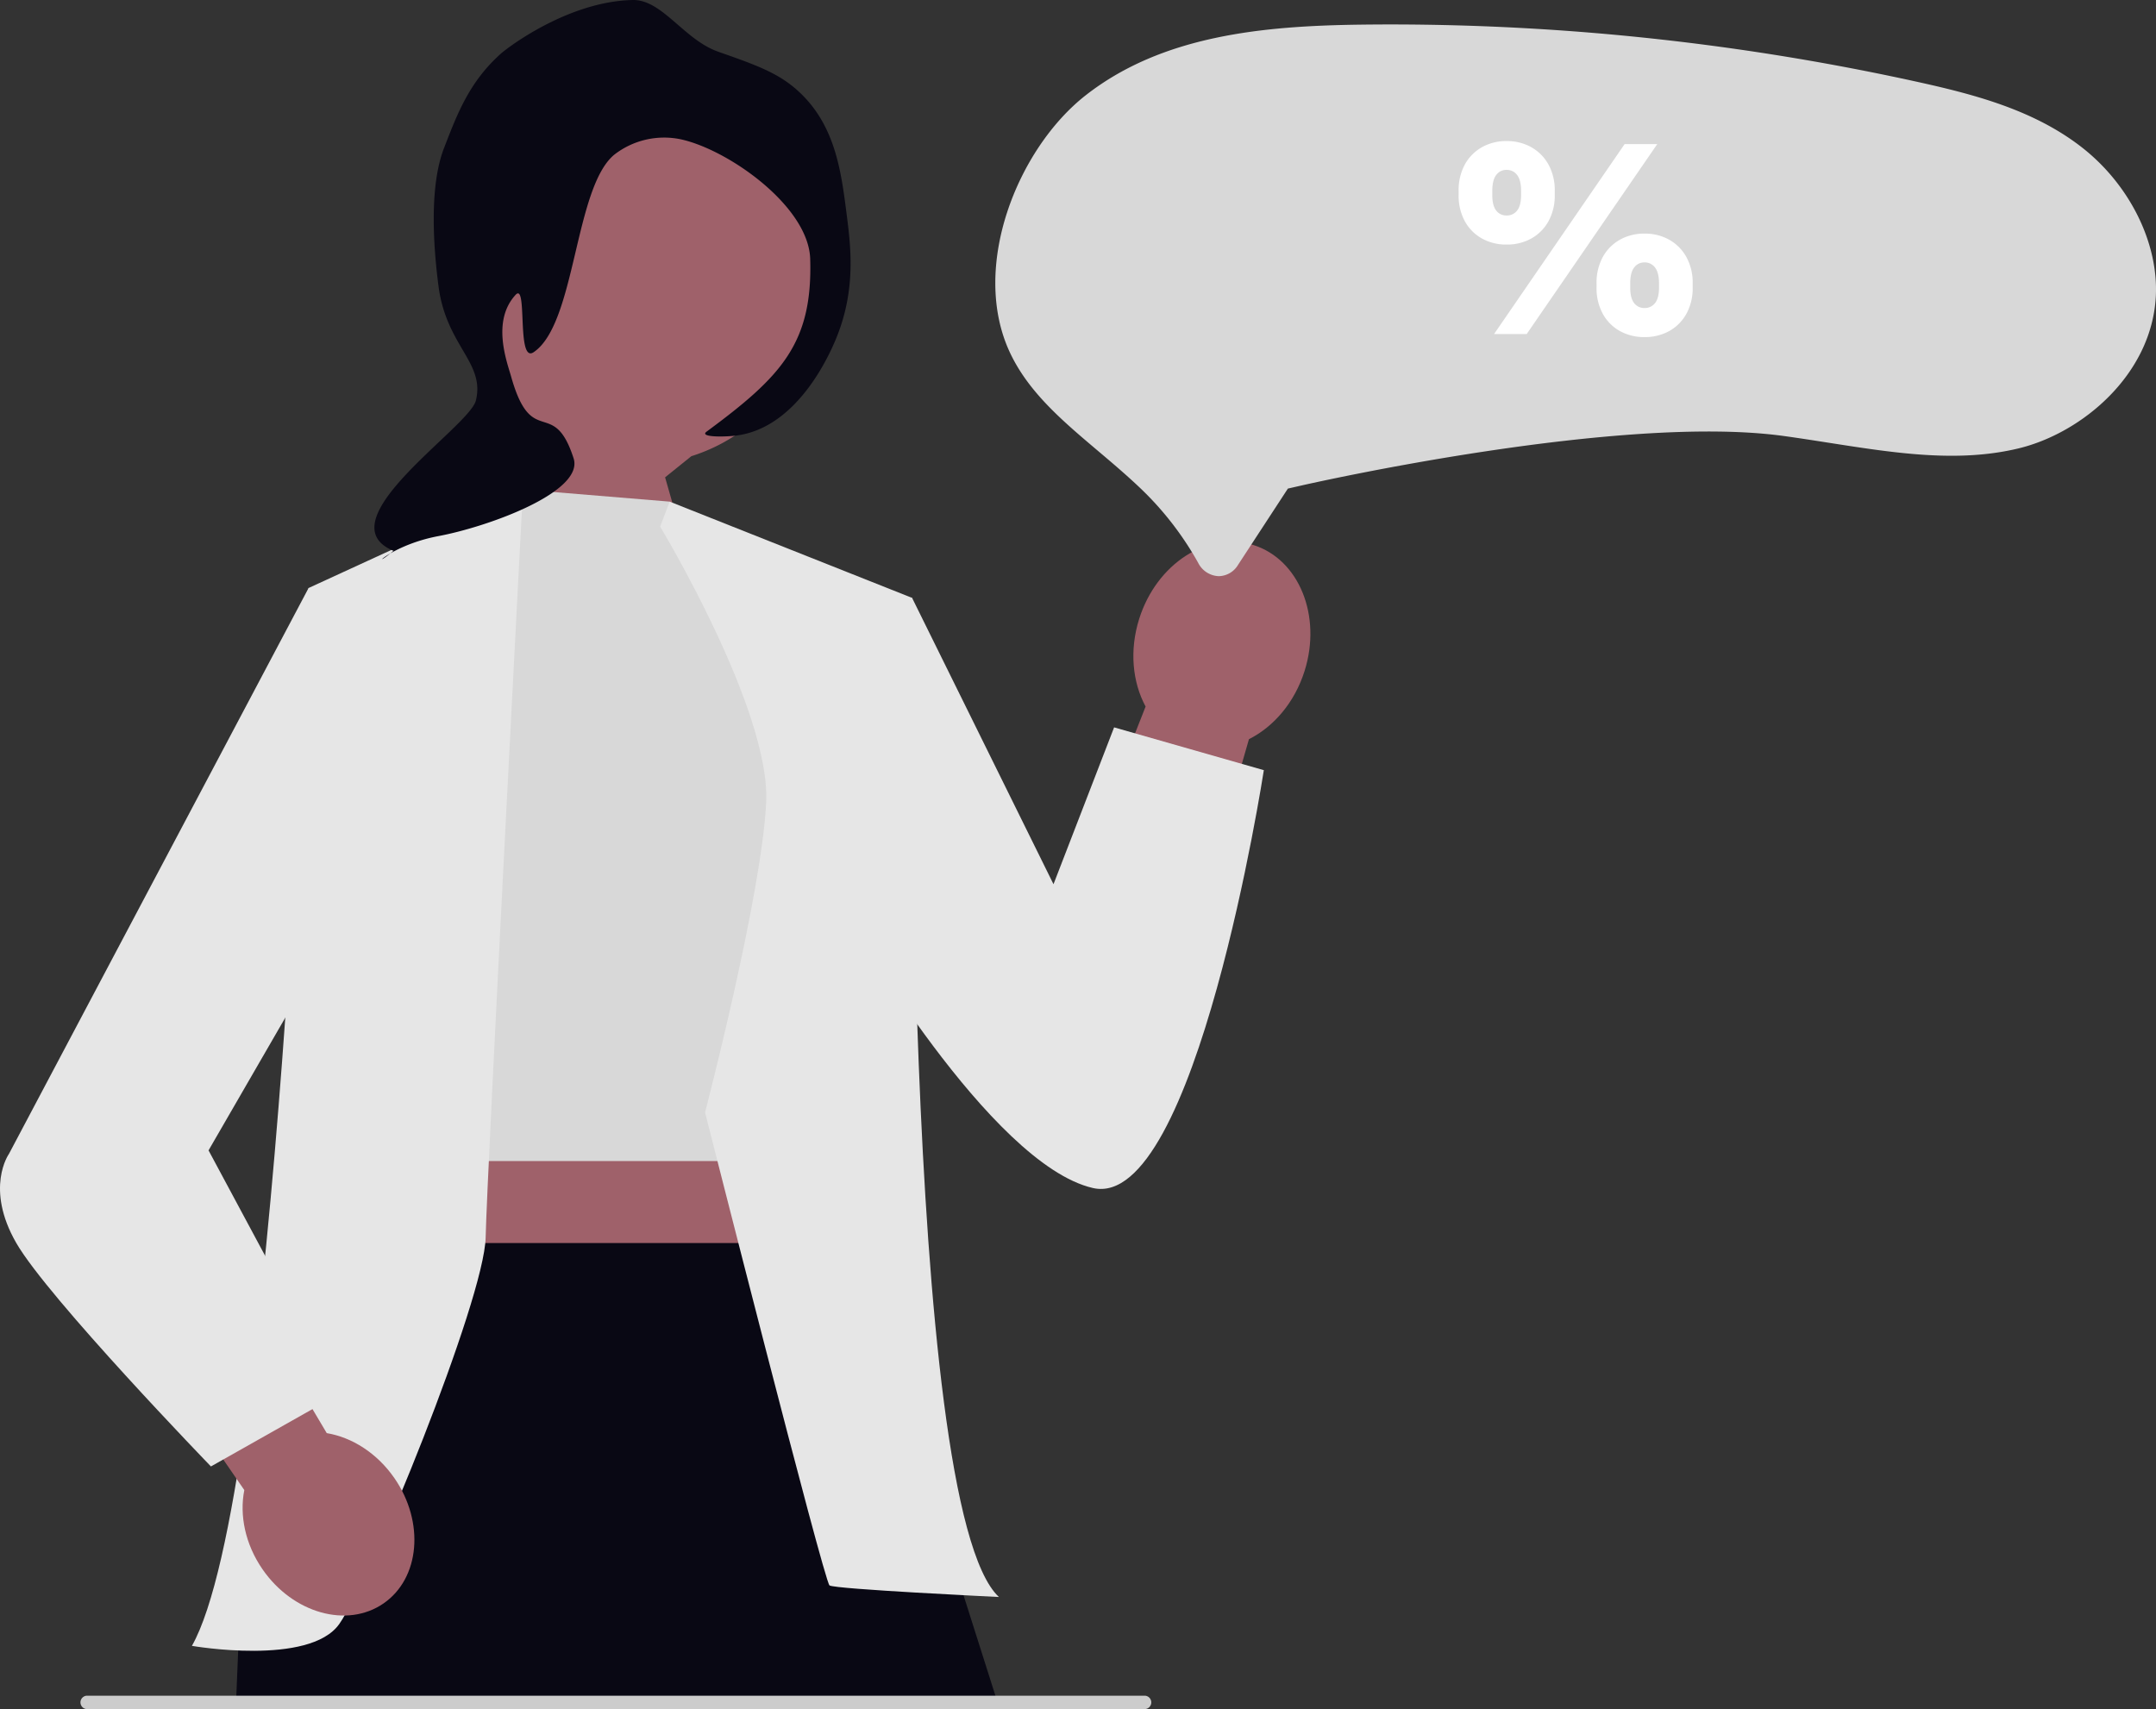
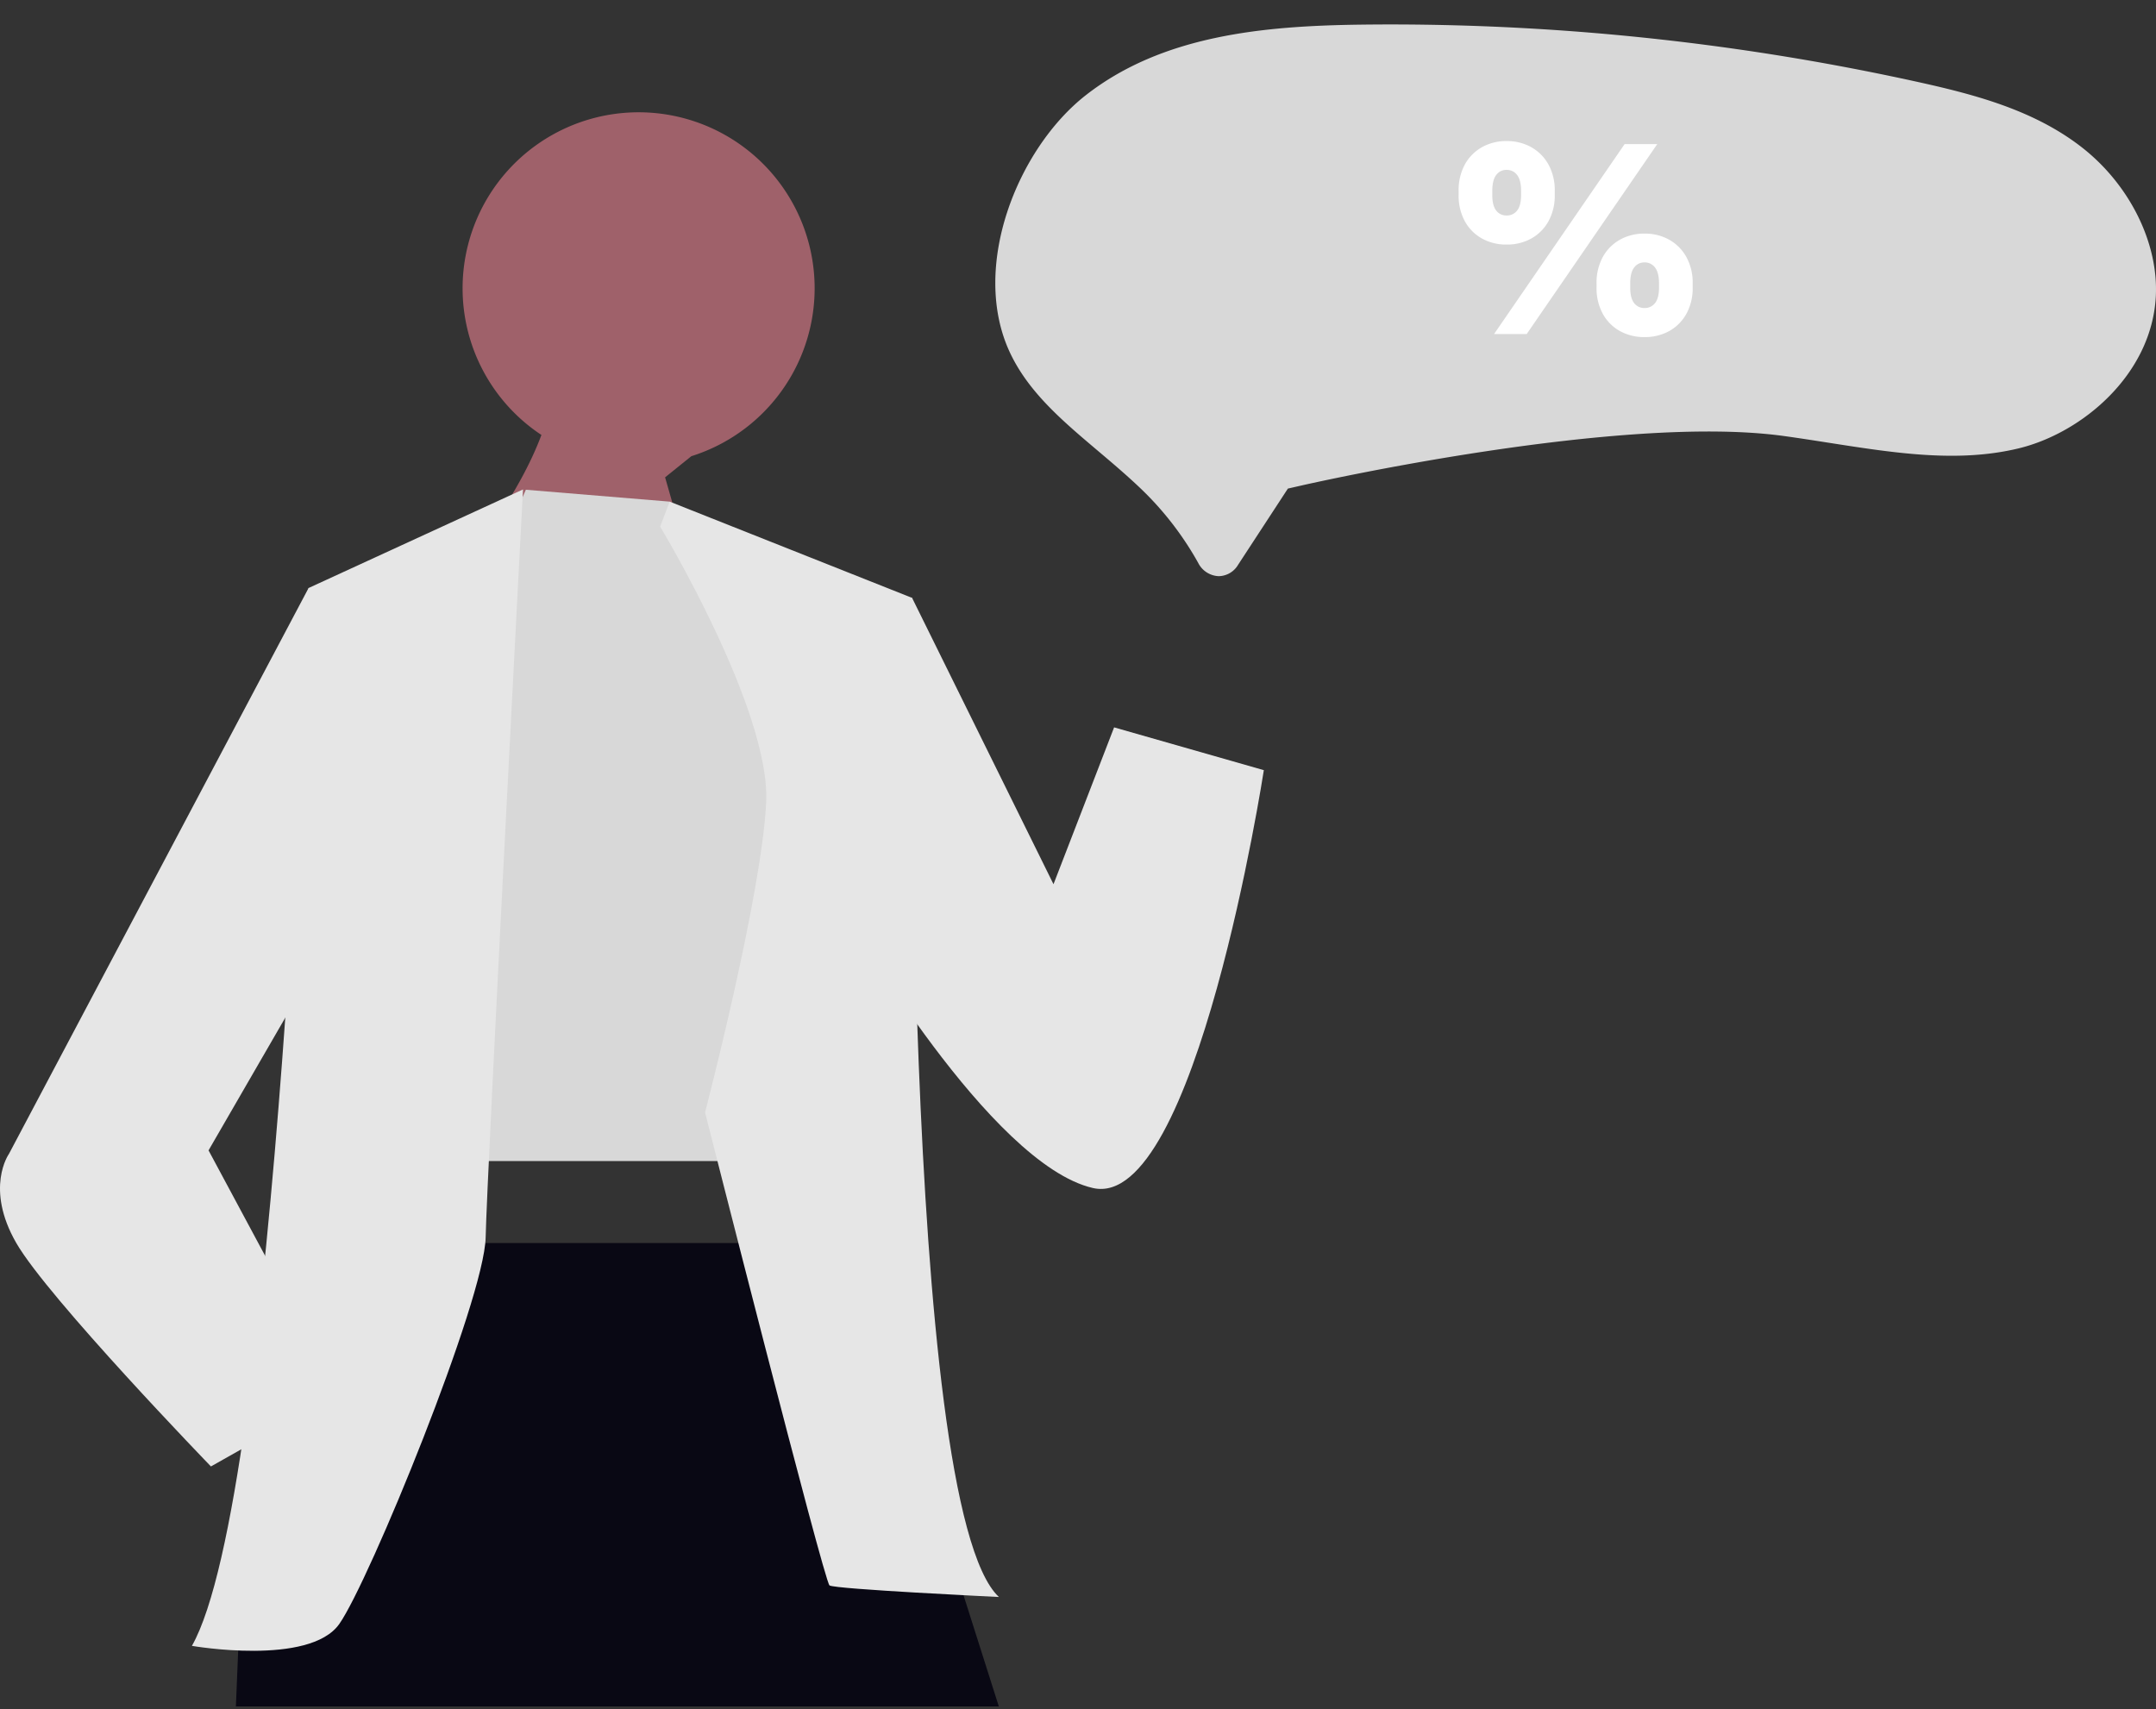
<svg xmlns="http://www.w3.org/2000/svg" width="813.039" height="644.6" viewBox="0 0 813.039 644.6" role="img" artist="Katerina Limpitsouni" source="https://undraw.co/">
  <rect x="0" y="0" width="813.039" height="644.6" fill="#333333" stroke="none" />
  <g transform="translate(-604.42 -201.084)">
    <path d="M174.447,75.484a66.379,66.379,0,1,1,86.266,63.344l-9.9,7.974,17.767,62.185-20.7,14.646-65.417-54.514s14.132-18,21.711-38.3a66.307,66.307,0,0,1-29.728-55.338Z" transform="translate(604.42 234.316)" fill="#9f616a" />
-     <path d="M470.989,245.556,423.431,410.821l-48.095-33.379,56.676-144.191c-4.943-9.154-6.171-21.185-2.417-33.078,6.569-20.809,25.855-33.271,43.076-27.835s25.857,26.712,19.288,47.521c-3.754,11.893-11.668,21.038-20.97,25.7Z" transform="translate(604.42 234.316)" fill="#9f616a" />
-     <rect width="171.552" height="199.807" transform="translate(745.138 545.128)" fill="#9f616a" />
    <path d="M130.186,435.608,91.274,553.849l-2.318,56.536H376.665L321.177,435.608Z" transform="translate(604.42 234.316)" fill="#090814" />
-     <path d="M431.948,611.367H32.511a2.539,2.539,0,0,1,0-5.023H431.948a2.533,2.533,0,0,1,0,5.023Z" transform="translate(604.42 234.316)" fill="#ccc" />
    <path d="M198.3,151.484l-40.781,93.13,4.035,160.059H299.389l4.327-169.834-51.172-78.874Z" transform="translate(604.42 234.316)" fill="#d8d8d8" />
    <path d="M116.371,188.543s-11.939,342.471-44,398.987c0,0,44.3,7.72,55.57-8.247s54.727-122.271,55.2-145.813,14.086-282.1,14.086-282.1l-80.858,37.173Z" transform="translate(604.42 234.316)" fill="#e6e6e6" />
    <path d="M248.944,165.377l3.6-9.411,91.407,36.3S339.686,534.514,376.69,569.1c0,0-61.82-2.949-63.873-4.365s-46.934-178.392-46.934-178.392,21.395-81.986,23.046-116.993-39.986-103.97-39.986-103.97Z" transform="translate(604.42 234.316)" fill="#e6e6e6" />
    <path d="M320.758,198.956l23.193-6.691,53.329,108,22.855-59.155L476.6,257.247s-25.666,166.562-64.469,157.6-91.375-100.428-91.375-100.428V198.956Z" transform="translate(604.42 234.316)" fill="#e6e6e6" />
-     <path d="M92.13,528.775,14.3,415.627l35.781-31.48,73.139,123.146c9.486,1.582,18.967,7.508,25.522,16.993,11.468,16.6,9.631,37.744-4.1,47.235S110.468,575.253,99,558.657c-6.554-9.485-8.744-20.449-6.87-29.882Z" transform="translate(604.42 234.316)" fill="#9f616a" />
    <path d="M130.186,198.091l-13.815-9.549L3.361,402s-9.173,12.872,2.792,33.611S79.545,519.86,79.545,519.86l48.4-27.337-49.3-91.87,46.466-80.374,5.071-122.187Z" transform="translate(604.42 234.316)" fill="#e6e6e6" />
-     <path d="M361.431,19.483c14.844,5.216,23.337,8.2,31.118,15.7,13.141,12.661,15.311,29.58,17.325,45.3,1.577,12.3,3.616,28.2-3.6,46.368-2.458,6.2-14.382,33.822-37.2,37.312-4.481.686-15,.865-11.97-1.374,28.067-20.72,40.045-33.229,39.064-65.164-.611-19.844-30.931-41.267-48.933-45.117a30.661,30.661,0,0,0-24.911,5.8c-15.131,12.422-14.487,63.79-30.443,74.527-6.562,4.417-2.191-26.67-6.813-21.629-9.122,9.946-3.272,25.168-1.631,30.979,7.776,27.518,15.922,7.168,23.509,30.666,4.084,12.633-31.941,25.759-50.952,29.34-18.743,3.531-26.822,13.752-16.974,5.566-26.494-11.119,28.6-46.627,31.075-56.691,3.539-14.382-11.156-20.514-14.1-43.2-2.013-15.514-3.428-37.7,2.054-51.925,5.172-13.431,9.664-25.088,21.416-35.659C282.294,17.747,305.079.489,329.24,0c11.123-.223,19.3,14.941,32.192,19.474h0Z" transform="translate(513.779 201.088)" fill="#090814" />
    <path d="M562.316,542.2c-.126,0-.252,0-.38-.009a9.051,9.051,0,0,1-7.429-5.025,118.732,118.732,0,0,0-21.971-28.3c-5.156-4.9-10.544-9.459-15.755-13.867-13.442-11.367-26.1-22.073-33.129-36.866-15.321-32.257,2.722-77.185,28.5-97.334,28.912-22.6,66.94-26.143,103.729-26.607q5.735-.072,11.477-.072h0a925.624,925.624,0,0,1,197.621,21.49c21.677,4.756,44.368,10.583,62.6,24.724,18.126,14.057,29.143,36.193,28.068,56.4-1.569,29.493-27.858,51.531-51.8,57.292-22.817,5.487-46.52,1.779-71.614-2.148-5.54-.866-11.268-1.763-16.932-2.542-61.56-8.462-177.2,17.621-182.1,18.735l-4.854,1.105L569.519,538a8.621,8.621,0,0,1-7.2,4.208Z" transform="translate(501.741 -123.815)" fill="#d8d8d8" />
    <path d="M77.354-14.776a18.691,18.691,0,0,1-9.278-2.283,16.508,16.508,0,0,1-6.442-6.49,20.1,20.1,0,0,1-2.356-9.975v-1.442A20.2,20.2,0,0,1,61.635-44.99,16.675,16.675,0,0,1,68.077-51.5a18.537,18.537,0,0,1,9.278-2.307A18.634,18.634,0,0,1,86.68-51.5a16.841,16.841,0,0,1,6.466,6.514,20.035,20.035,0,0,1,2.38,10.023v1.442a19.933,19.933,0,0,1-2.38,9.975,16.671,16.671,0,0,1-6.466,6.49A18.79,18.79,0,0,1,77.354-14.776Zm-52.014-34.9a18.691,18.691,0,0,1-9.278-2.283,16.508,16.508,0,0,1-6.442-6.49,20.1,20.1,0,0,1-2.356-9.975v-1.442A20.2,20.2,0,0,1,9.621-79.89,16.675,16.675,0,0,1,16.063-86.4a18.537,18.537,0,0,1,9.278-2.307A18.634,18.634,0,0,1,34.667-86.4a16.841,16.841,0,0,1,6.466,6.514,20.035,20.035,0,0,1,2.38,10.023v1.442a19.933,19.933,0,0,1-2.38,9.975,16.671,16.671,0,0,1-6.466,6.49A18.79,18.79,0,0,1,25.341-49.677ZM20.63-15.93,69.855-87.557H82.162L32.936-15.93Zm4.711-44.707a4.878,4.878,0,0,0,3.966-1.851q1.514-1.851,1.514-5.937v-1.442q0-4.134-1.514-6.057a4.808,4.808,0,0,0-3.966-1.923,4.7,4.7,0,0,0-3.894,1.923q-1.49,1.923-1.49,6.057v1.442q0,4.086,1.49,5.937A4.761,4.761,0,0,0,25.341-60.637Zm52.014,34.9a4.878,4.878,0,0,0,3.966-1.851q1.514-1.851,1.514-5.937v-1.442q0-4.134-1.514-6.057a4.808,4.808,0,0,0-3.966-1.923,4.7,4.7,0,0,0-3.894,1.923q-1.49,1.923-1.49,6.057v1.442q0,4.086,1.49,5.937A4.761,4.761,0,0,0,77.354-25.737Z" transform="translate(1147.212 343)" fill="#fff" />
  </g>
</svg>